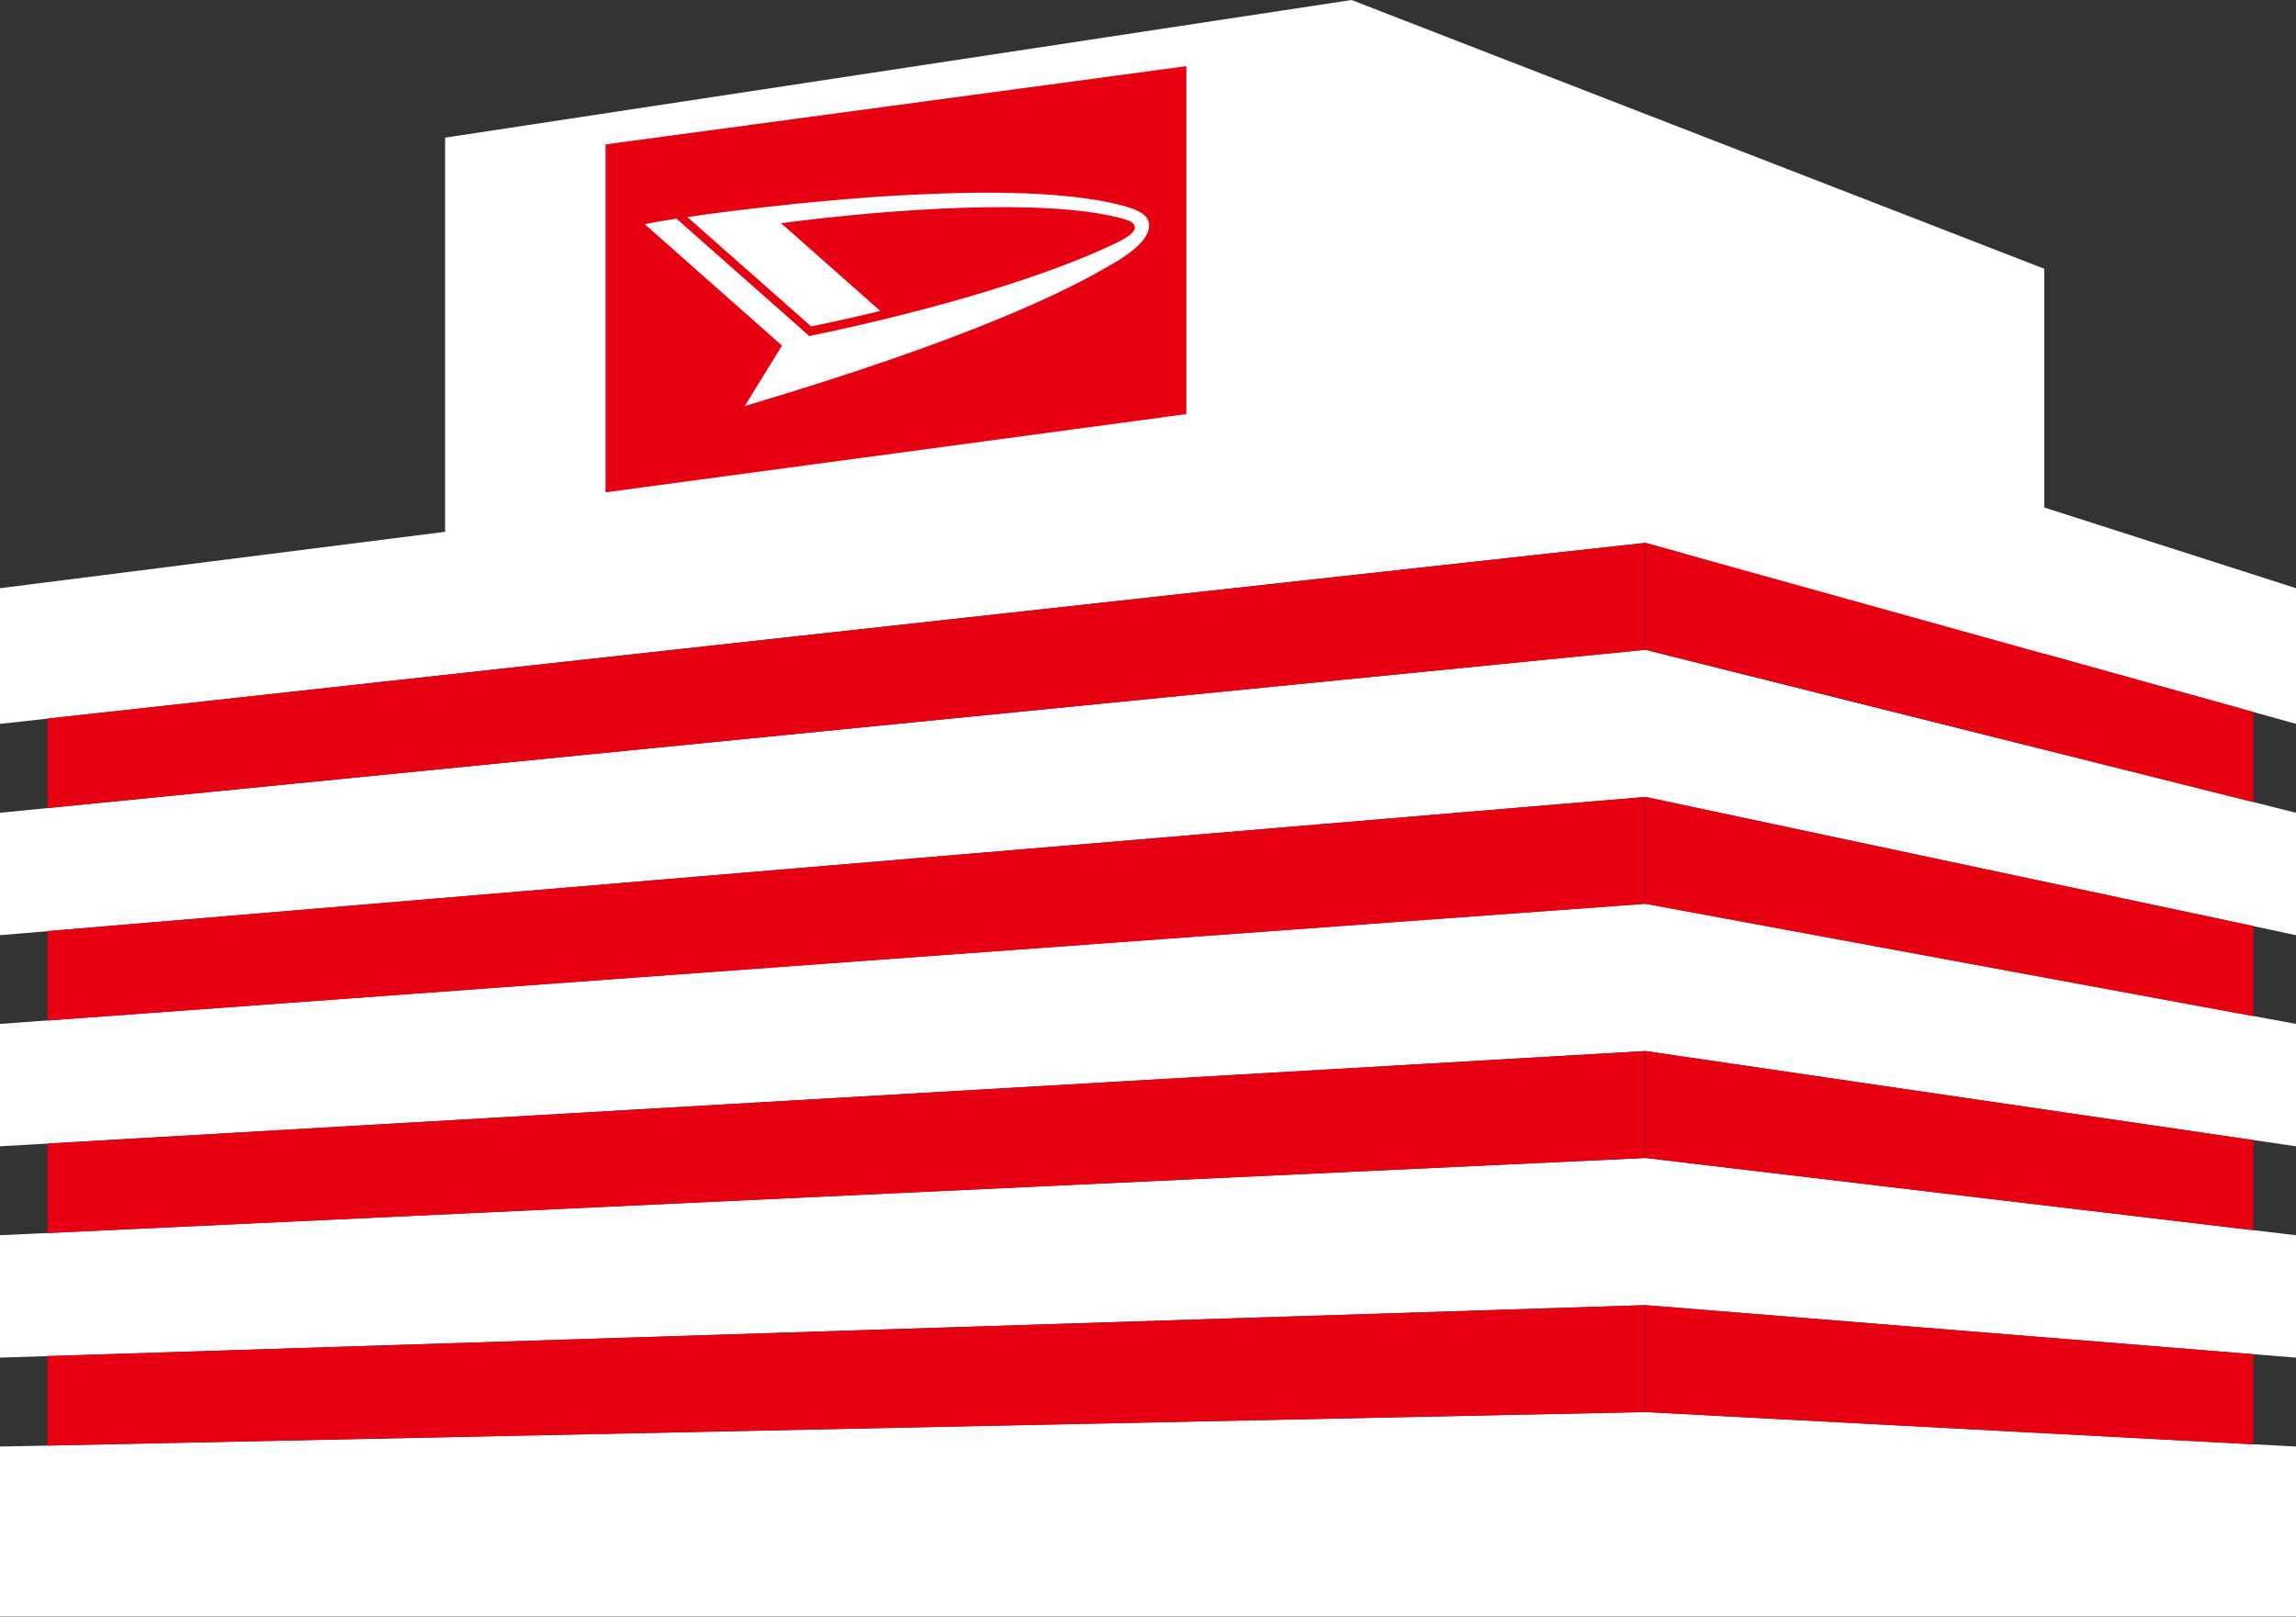
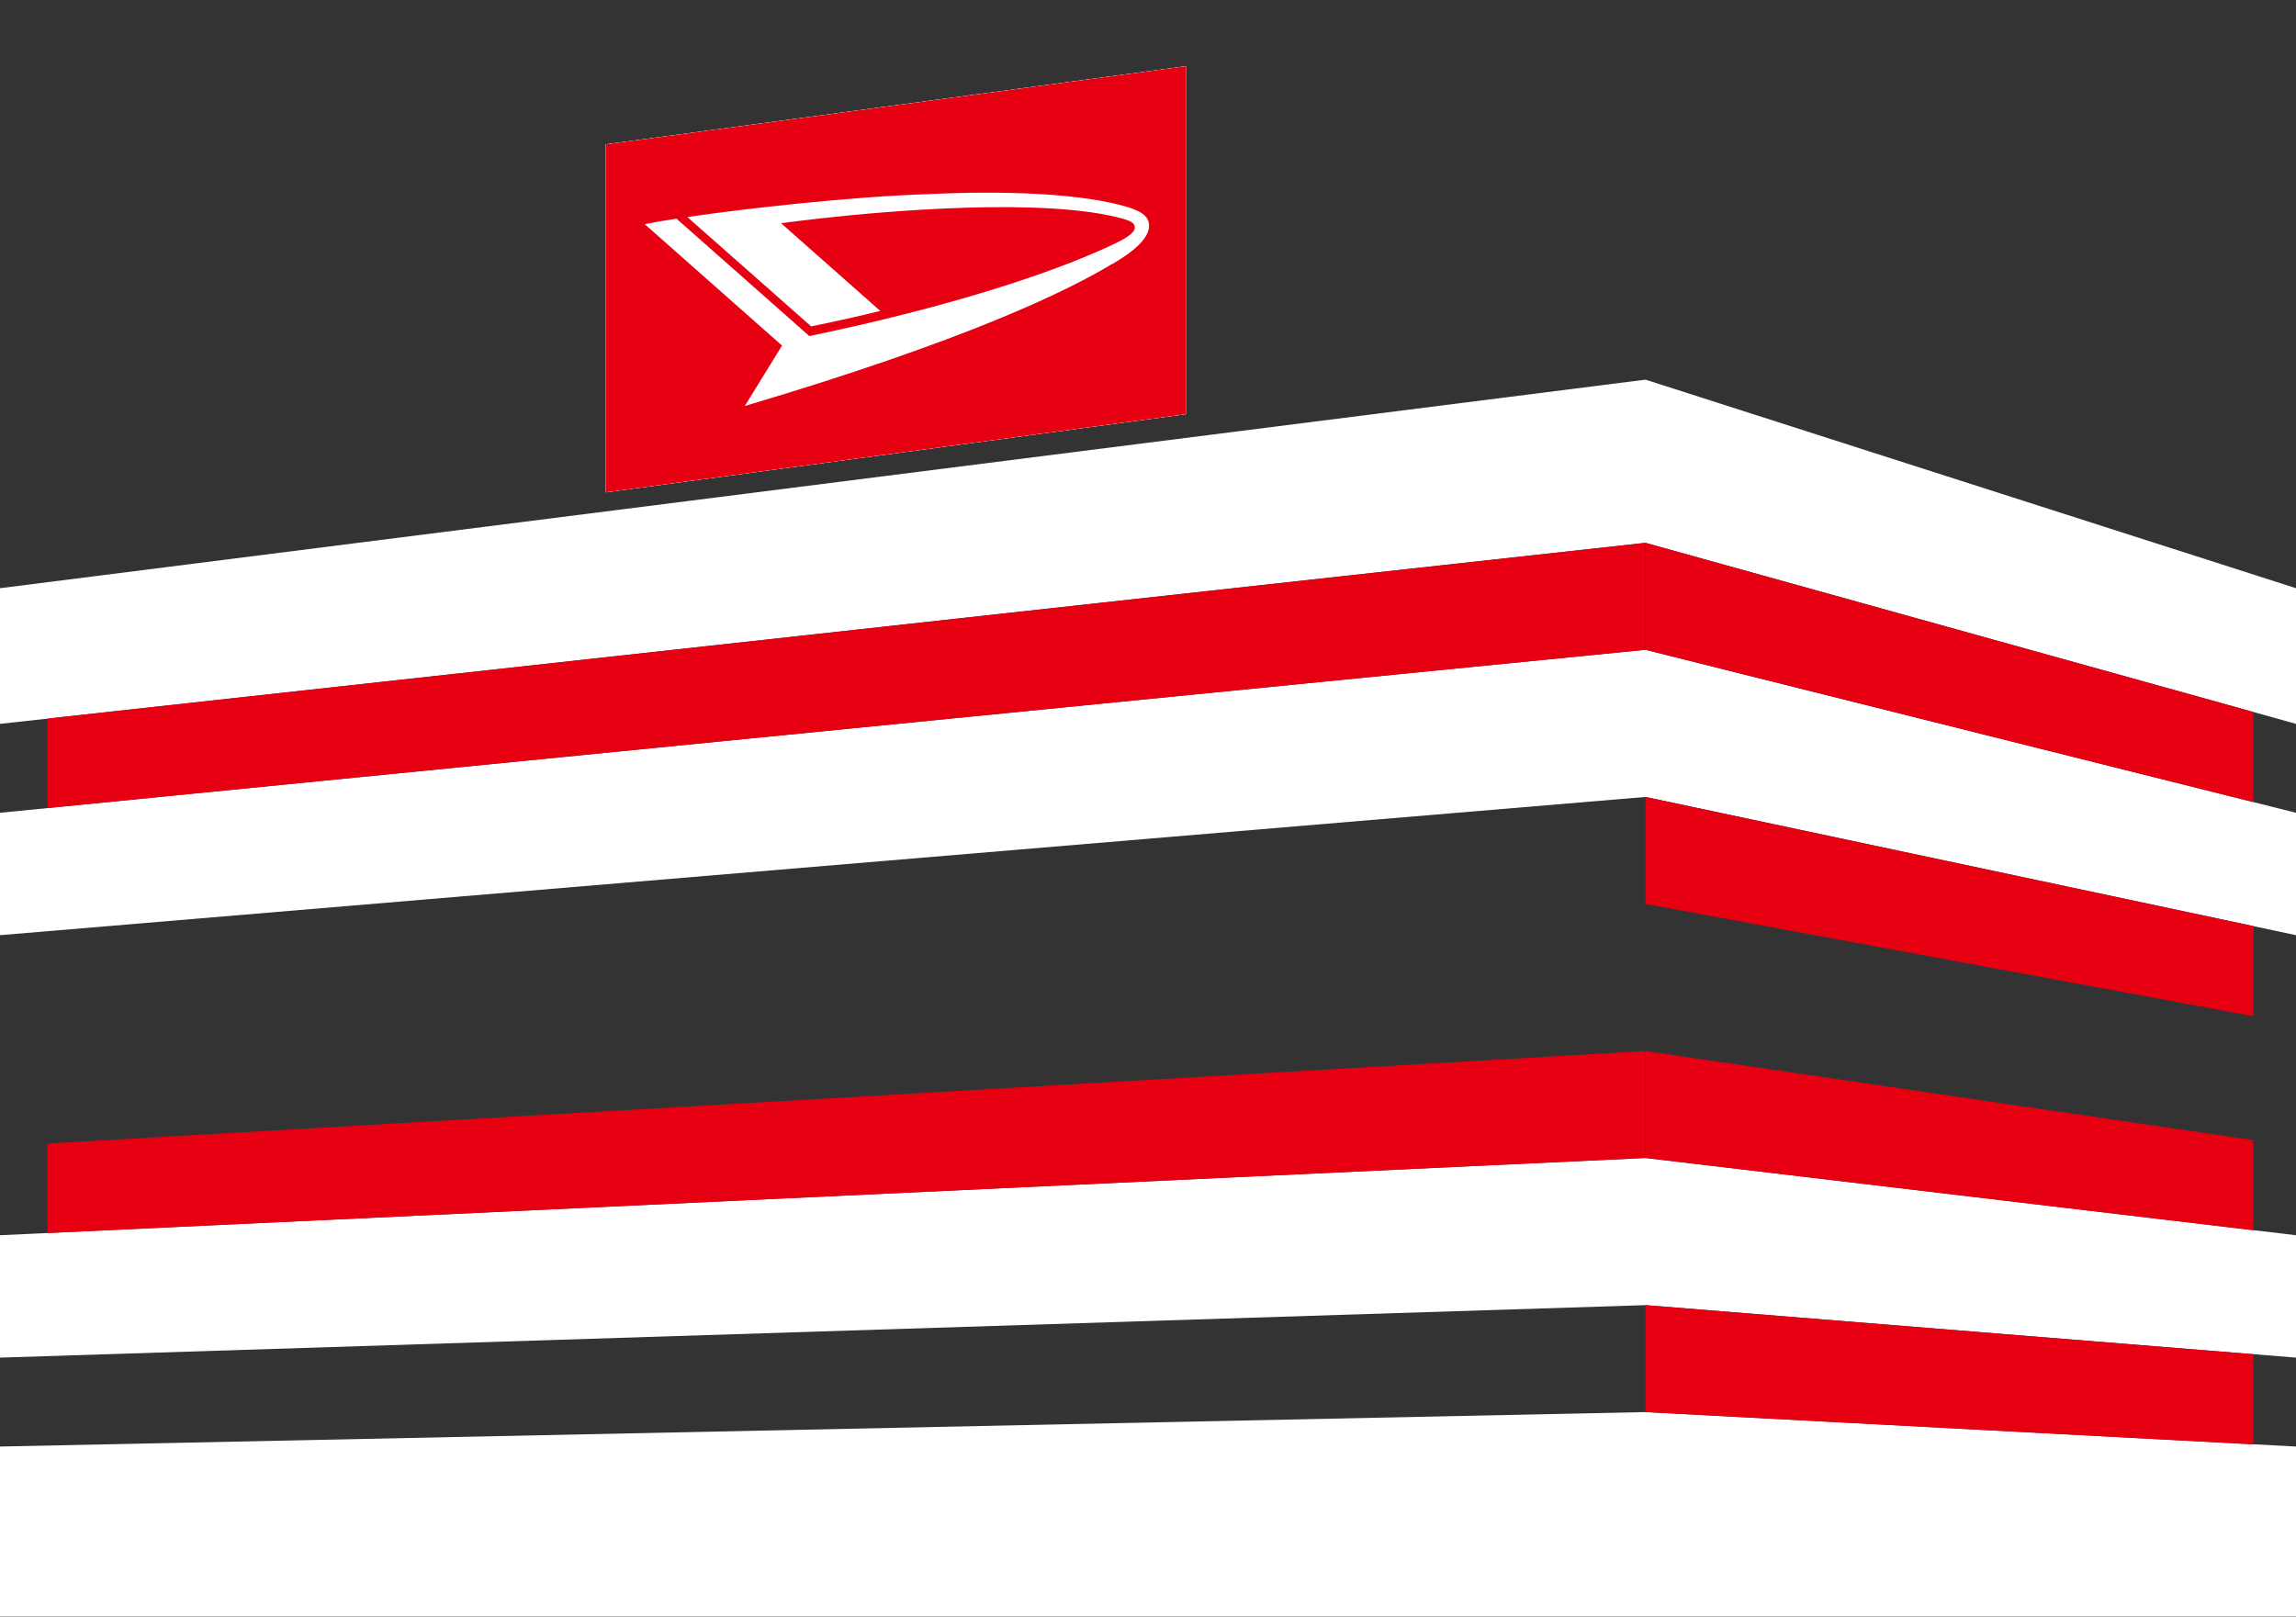
<svg xmlns="http://www.w3.org/2000/svg" id="_レイヤー_2" data-name="レイヤー 2" viewBox="0 0 115.91 81.64">
  <rect x="0" y="0" width="115.91" height="81.64" fill="#333333" stroke="none" />
  <defs>
    <style>
      .cls-1 {
        fill: #fff;
      }

      .cls-2 {
        fill: #e60012;
      }
    </style>
  </defs>
  <g id="object">
    <g>
      <g>
-         <polygon class="cls-1" points="68.23 0 22.47 6.95 22.47 28.36 68.23 22.56 103.2 33.78 103.2 13.57 68.23 0" />
        <g>
          <path class="cls-1" d="M83.07,71.3h0c-27.69.58-55.38,1.16-83.07,1.74v8.59h115.91v-8.59c-10.95-.58-21.89-1.16-32.84-1.74Z" />
          <path class="cls-1" d="M115.91,29.7c-10.95-3.51-21.89-7.02-32.84-10.53h0C55.38,22.68,27.69,26.19,0,29.7v6.85c27.69-3.05,55.38-6.09,83.07-9.14,10.95,3.05,21.89,6.09,32.84,9.14v-6.85Z" />
          <g>
            <path class="cls-1" d="M83.07,58.47L0,62.37v6.18c27.69-.88,55.38-1.77,83.07-2.65,10.95.88,21.89,1.77,32.84,2.65v-6.18c-10.95-1.3-21.89-2.6-32.84-3.9h0Z" />
-             <path class="cls-1" d="M0,51.7v6.18l83.07-4.81c10.95,1.6,21.89,3.21,32.84,4.81v-6.18c-10.95-2.02-21.89-4.04-32.84-6.07-27.69,2.02-55.38,4.04-83.07,6.07Z" />
            <path class="cls-1" d="M83.07,32.81c-27.69,2.74-55.38,5.49-83.07,8.23v6.18c27.69-2.33,55.38-4.65,83.07-6.98,10.95,2.33,21.89,4.65,32.84,6.98v-6.18c-10.95-2.74-21.89-5.49-32.84-8.23Z" />
          </g>
        </g>
        <g>
          <path class="cls-2" d="M113.76,46.76c-10.23-2.17-20.46-4.35-30.69-6.52v5.4c10.23,1.89,20.46,3.78,30.69,5.67v-4.55Z" />
          <path class="cls-2" d="M113.76,35.95c-10.23-2.85-20.46-5.69-30.69-8.54v5.4c10.23,2.56,20.46,5.13,30.69,7.69v-4.55Z" />
          <path class="cls-2" d="M113.76,57.57c-10.23-1.5-20.46-3-30.69-4.5v5.4c10.23,1.22,20.46,2.43,30.69,3.65v-4.55Z" />
          <path class="cls-2" d="M113.76,68.38c-10.23-.83-20.46-1.65-30.69-2.48v5.4c10.23.54,20.46,1.09,30.69,1.63v-4.55Z" />
        </g>
        <g>
          <path class="cls-2" d="M2.4,62.26c26.89-1.26,53.77-2.53,80.66-3.79v-5.4c-26.89,1.56-53.77,3.12-80.66,4.67v4.51Z" />
-           <path class="cls-2" d="M2.4,72.99c26.89-.56,53.77-1.13,80.66-1.69v-5.4c-26.89.86-53.77,1.72-80.66,2.57v4.51Z" />
          <path class="cls-2" d="M2.4,36.29v4.51c26.89-2.66,53.77-5.33,80.66-7.99v-5.4c-26.89,2.96-53.77,5.92-80.66,8.87Z" />
-           <path class="cls-2" d="M2.4,51.53c26.89-1.96,53.77-3.93,80.66-5.89v-5.4c-26.89,2.26-53.77,4.52-80.66,6.77v4.51Z" />
        </g>
        <polygon class="cls-1" points="30.57 7.29 30.57 24.86 59.89 20.91 59.89 3.34 30.57 7.29" />
      </g>
      <g>
        <polygon class="cls-1" points="30.57 7.29 30.57 24.86 59.89 20.91 59.89 3.34 30.57 7.29" />
        <path class="cls-2" d="M30.57,7.29v17.57l29.32-3.95V3.34l-29.32,3.95ZM56.14,13.33c-2.25,1.36-7.32,3.84-18.54,7.17l1.88-3.05-6.93-6.13c.4-.08.94-.18,1.6-.28l6.71,5.93c7.24-1.51,12.19-3.19,14.95-4.45.71-.32,1.48-.68,1.48-1.03,0-.26-.28-.35-.62-.45-3.74-1.04-11.62-.51-17.24.23l5.01,4.43c-1.1.27-2.26.53-3.49.78l-6.25-5.52c2.92-.43,8.23-1.03,12.2-1.16,3.84-.18,7.73-.04,10.04.66.61.19,1.07.43,1.07.94,0,.84-1.38,1.65-1.87,1.94Z" />
      </g>
    </g>
  </g>
</svg>